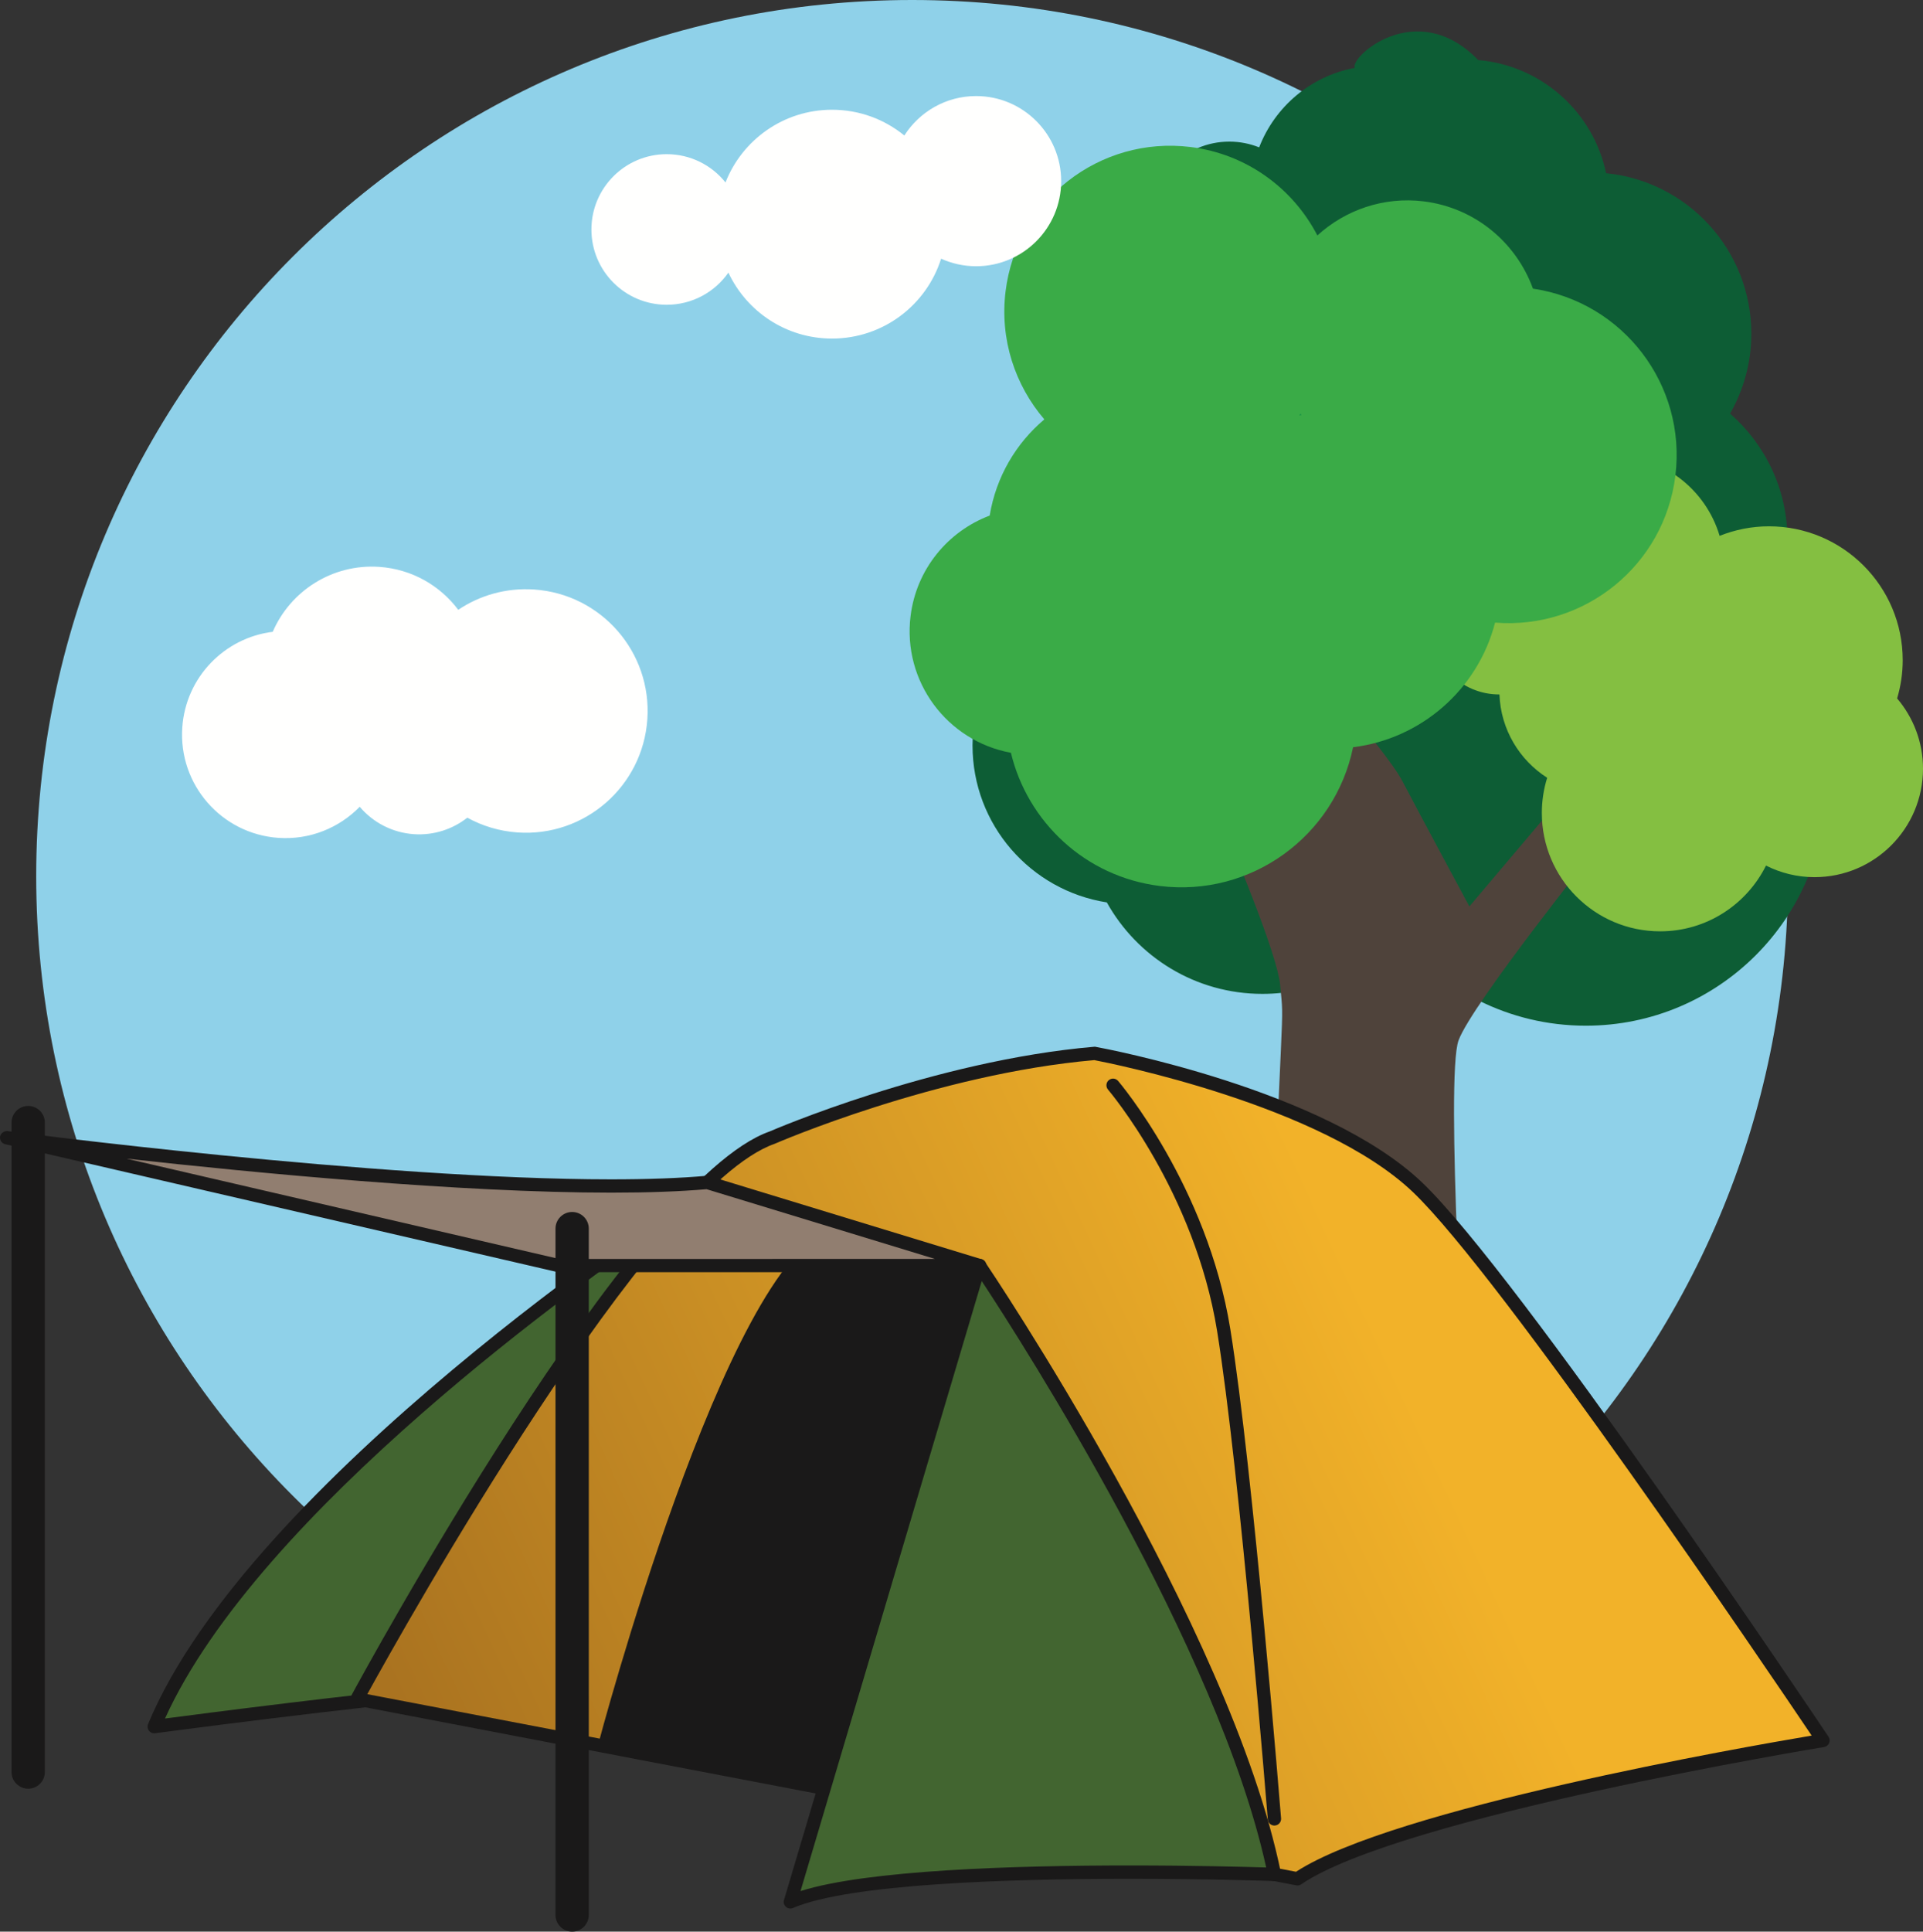
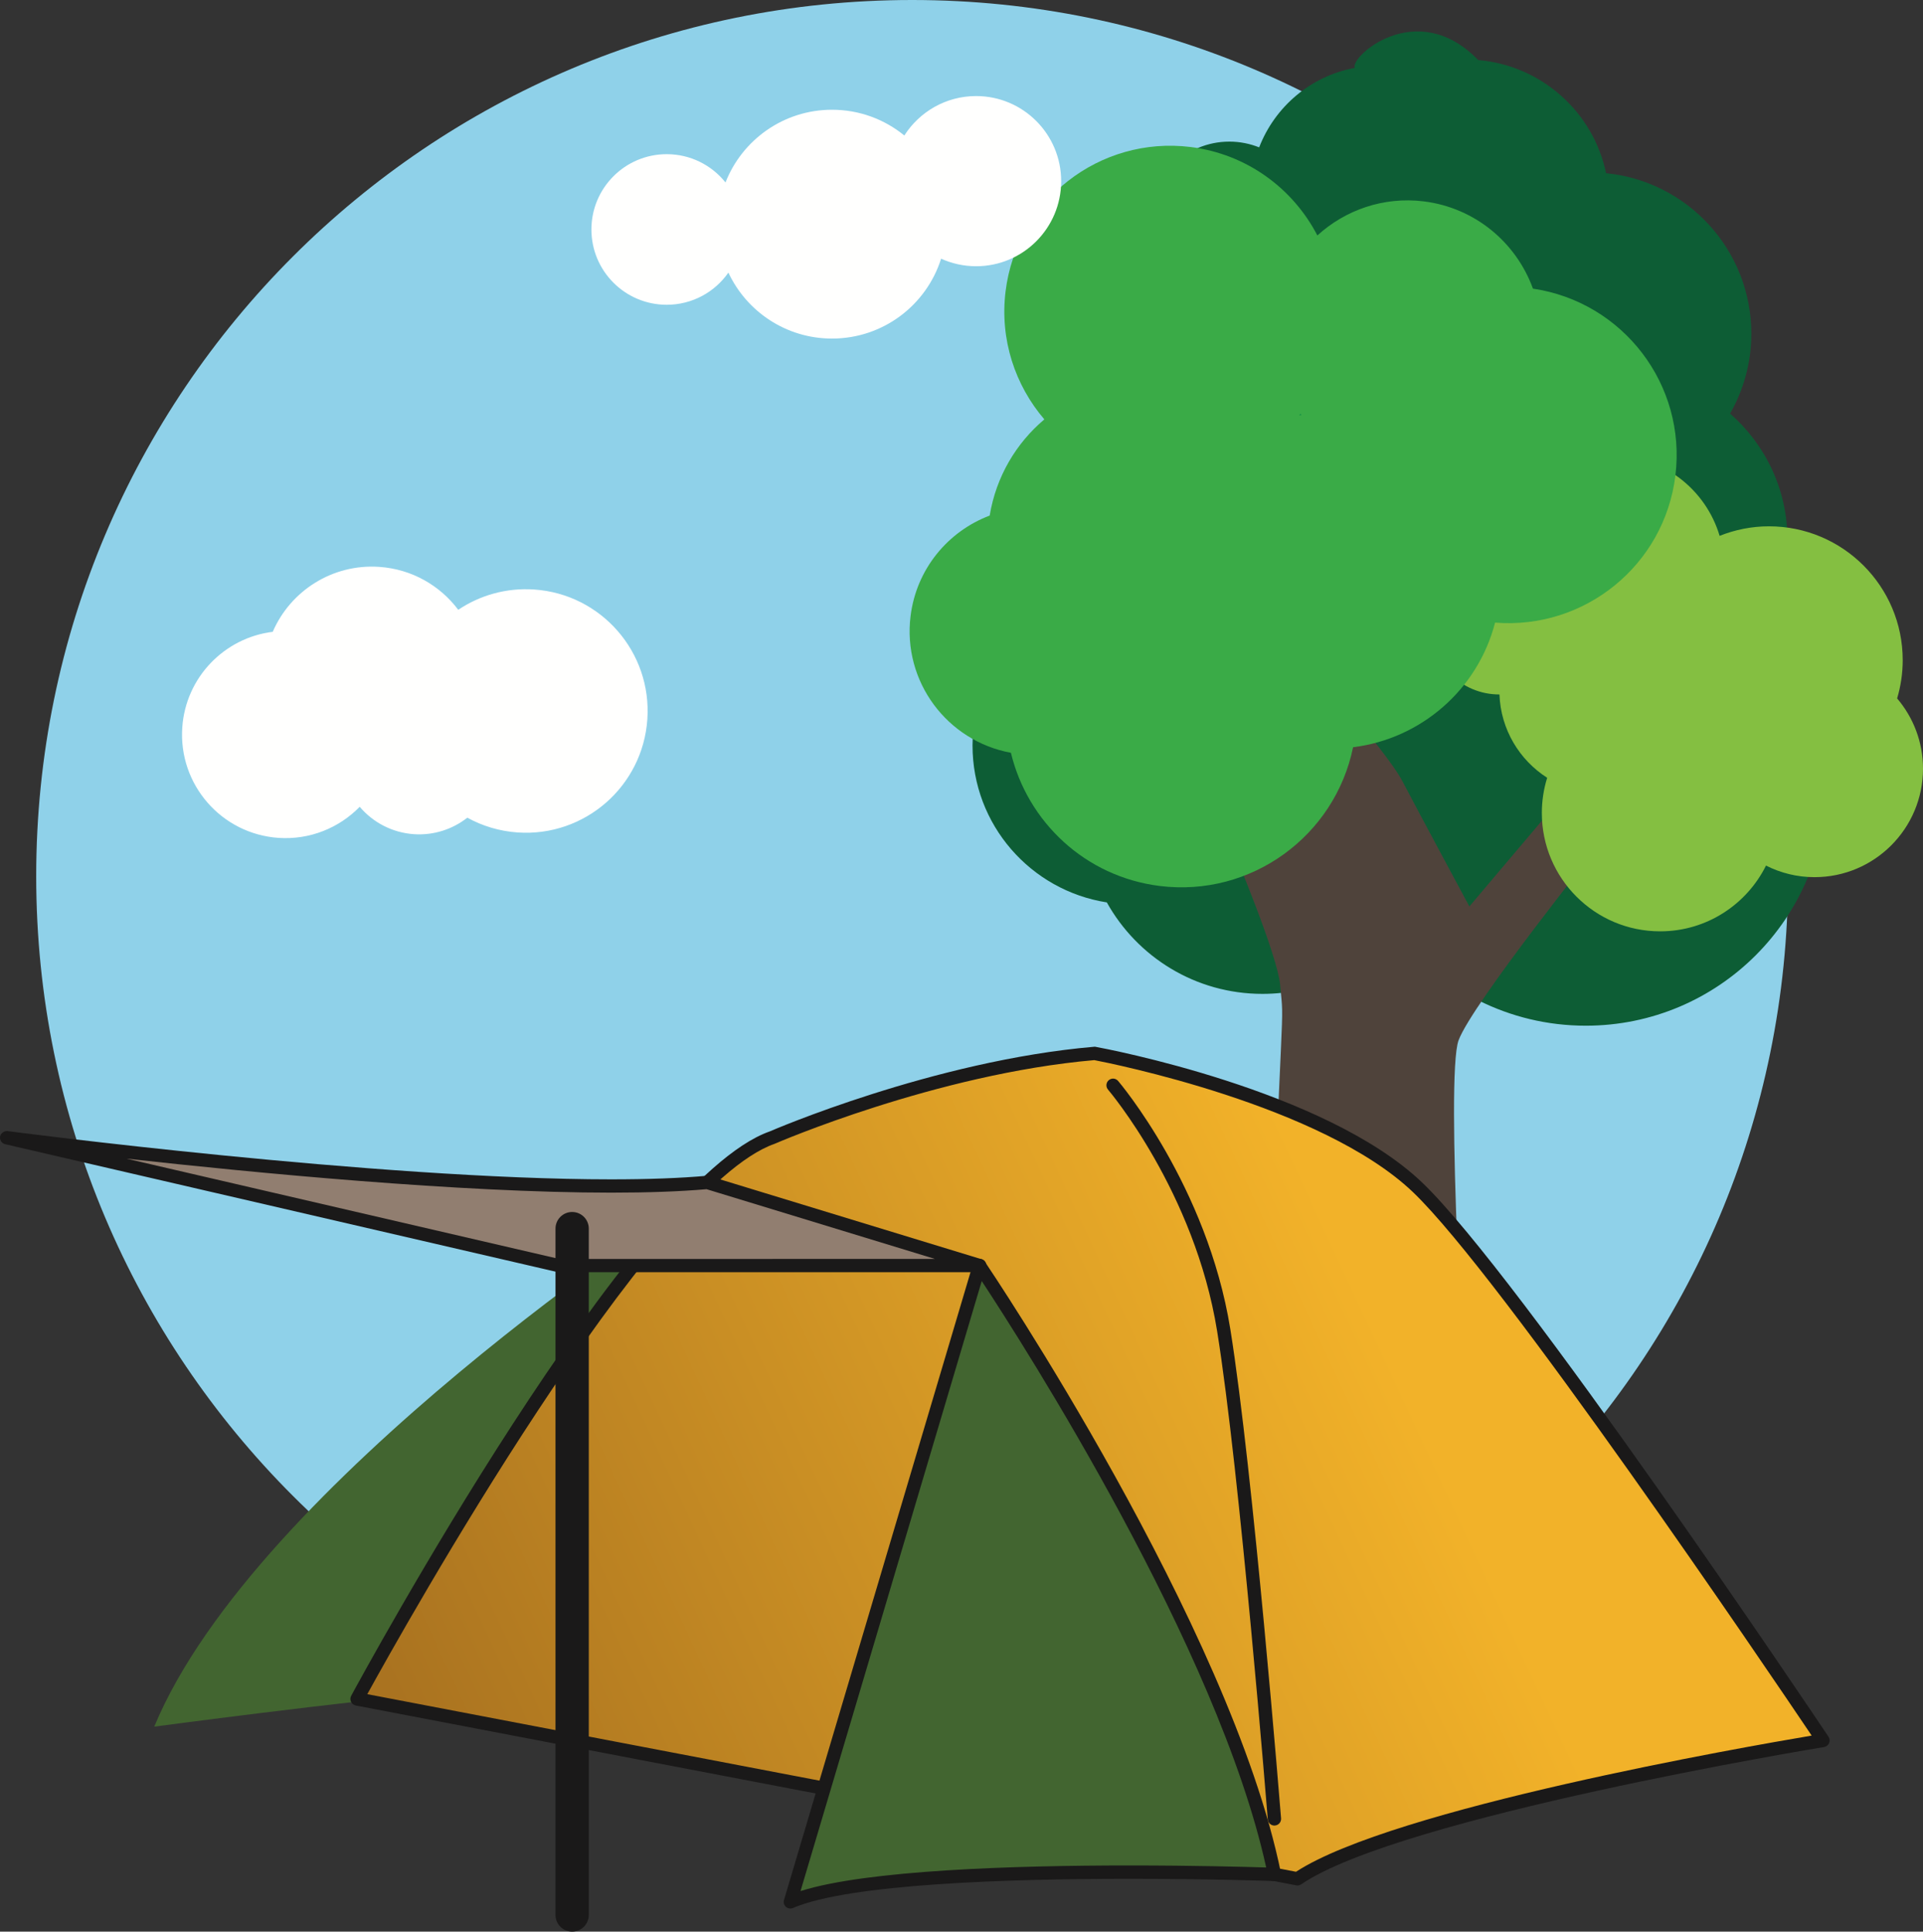
<svg xmlns="http://www.w3.org/2000/svg" version="1.1" x="0" y="0" width="577.591" height="580.024" viewBox="0, 0, 577.591, 580.024">
  <rect x="0" y="0" width="577.591" height="580.024" fill="#333333" stroke="none" />
  <defs>
    <linearGradient id="Gradient_1" gradientUnits="userSpaceOnUse" x1="163.739" y1="573.015" x2="448.735" y2="440.517" gradientTransform="matrix(1, 0, 0, 1, -26.068, -23.787)">
      <stop offset="0" stop-color="#AA7320" />
      <stop offset="0.999" stop-color="#F2B229" />
      <stop offset="1" stop-color="#F2B229" />
    </linearGradient>
  </defs>
  <g id="Layer_1">
    <path d="M537.06,263.102 C537.06,408.406 419.271,526.195 273.966,526.195 C128.669,526.195 10.873,408.406 10.873,263.102 C10.873,117.805 128.669,-0 273.966,-0 C419.271,-0 537.06,117.805 537.06,263.102" fill="#8FD1E9" id="path842" />
    <path d="M529.904,187.492 C534.302,180.024 536.872,171.344 536.872,162.031 C536.872,146.93 530.177,133.414 519.654,124.188 C523.693,117.109 526.029,108.93 526.029,100.203 C526.029,75.071 506.896,54.422 482.404,52.008 C478.56,33.672 463.052,19.664 443.997,18.032 C425.411,-1.14 405.169,17.321 406.951,20.375 C393.732,22.813 382.935,32.008 378.201,44.25 C375.435,43.149 372.419,42.524 369.247,42.524 C355.966,42.524 345.201,53.297 345.201,66.586 C345.201,79.867 355.966,90.649 369.247,90.649 C375.669,90.649 381.49,88.117 385.802,84.016 C392.81,91.609 402.81,96.383 413.927,96.383 C414.583,96.383 415.232,96.32 415.88,96.274 C419.896,99.055 424.404,101.141 429.263,102.414 C429.841,115.234 435.365,126.75 444.029,135.094 C439.068,142.883 436.154,152.109 436.154,162.031 C436.154,166.438 436.779,170.688 437.841,174.758 C426.974,181.625 418.068,191.297 412.154,202.766 C403.06,195.641 391.638,191.352 379.185,191.352 C377.786,191.352 376.411,191.461 375.021,191.563 C366.294,182.055 353.794,176.063 339.872,176.063 C313.49,176.063 292.107,197.445 292.107,223.828 C292.107,247.68 309.591,267.391 332.443,270.969 C341.583,287.359 359.076,298.438 379.185,298.438 C395.232,298.438 409.583,291.352 419.388,280.18 C432.607,297.094 453.177,307.992 476.31,307.992 C516.169,307.992 548.482,275.68 548.482,235.813 C548.482,217.234 541.451,200.289 529.904,187.492" fill="#0D5D35" id="path844" />
    <path d="M370.708,255.953 C370.708,255.953 383.693,286.797 384.505,295.727 C385.857,310.531 385.107,290.695 380.443,422.219 C380.443,422.219 371.951,441.594 357.326,445.203 C342.716,448.813 310.497,456.953 310.497,456.953 C310.497,456.953 321.997,467.766 332.544,469.859 C343.099,471.945 355.279,469.531 362.591,469.719 C369.896,469.899 382.076,467.102 388.568,469.719 C395.06,472.328 412.451,492.672 422.669,495.813 C426.927,497.133 437.279,498.57 435.654,492.524 C434.036,486.484 431.404,482.203 428.146,470.203 C424.904,458.195 434.341,459.281 439.716,462.25 C445.044,465.18 472.193,469.203 481.122,470.203 C490.076,471.188 493.224,459.766 489.044,458.024 C465.513,448.172 440.31,425.063 440.31,425.063 C440.31,425.063 434.036,323.336 438.099,312.375 C442.154,301.406 480.529,253.508 480.529,253.508 L468.13,240.524 L441.341,272.18 C441.341,272.18 425.786,243.305 421.263,234.641 C415.919,224.422 387.755,193.43 387.755,193.43 L370.708,255.953" fill="#4F433B" id="path846" />
    <path d="M569.818,209.719 C570.904,206.078 571.497,202.234 571.497,198.234 C571.497,176.039 553.513,158.039 531.31,158.039 C526.076,158.039 521.091,159.078 516.505,160.906 C512.357,146.93 499.435,136.734 484.115,136.734 C466.591,136.734 452.201,150.063 450.49,167.133 L450.326,167.125 C438.888,167.125 429.615,176.391 429.615,187.828 C429.615,199.266 438.888,208.531 450.326,208.531 L450.372,208.531 C450.763,219.055 456.38,228.227 464.708,233.547 C463.669,236.891 463.107,240.438 463.107,244.117 C463.107,263.742 479.013,279.656 498.638,279.656 C512.583,279.656 524.615,271.609 530.435,259.914 C534.818,262.125 539.771,263.391 545.013,263.391 C562.997,263.391 577.591,248.805 577.591,230.813 C577.591,222.758 574.654,215.406 569.818,209.719" fill="#84BF41" id="path848" />
    <path d="M433.021,125.484 C433.021,150.125 413.052,170.094 388.411,170.094 C363.771,170.094 343.794,150.125 343.794,125.484 C343.794,100.844 363.771,80.859 388.411,80.859 C413.052,80.859 433.021,100.844 433.021,125.484" fill="#0B8B42" id="path850" />
    <path d="M390.247,124.742 C390.372,124.586 390.513,124.422 390.638,124.25 C390.716,124.367 390.794,124.484 390.88,124.594 C390.669,124.633 390.466,124.703 390.247,124.742 z M503.216,142.844 C506.591,115.531 487.505,90.672 460.435,86.672 C455.451,72.938 443.154,62.399 427.661,60.469 C415.544,58.977 404.044,63.071 395.685,70.704 C388.388,56.618 374.513,46.243 357.583,44.141 C330.286,40.774 305.411,60.172 302.036,87.469 C300.247,101.922 304.896,115.672 313.677,125.93 C305.208,133.07 299.193,143.117 297.263,154.813 C284.771,159.531 275.247,170.828 273.497,184.992 C271.068,204.609 284.435,222.516 303.638,226.039 C308.622,246.781 325.951,263.266 348.365,266.039 C375.833,269.438 400.935,251.031 406.411,224.375 C426.732,221.867 443.841,207.141 449.06,186.953 C475.88,189.109 499.888,169.813 503.216,142.844" fill="#3AAB47" id="path852" />
    <path d="M160.474,177.016 C152.076,176.438 144.138,178.75 137.638,183.109 C132.185,175.844 123.716,170.891 113.927,170.219 C99.826,169.25 87.216,177.445 81.919,189.719 C67.435,191.508 55.787,203.344 54.748,218.438 C53.568,235.57 66.498,250.414 83.638,251.594 C93.107,252.242 101.888,248.57 108.044,242.258 C111.982,246.906 117.732,250.024 124.302,250.484 C130.326,250.891 135.966,248.984 140.365,245.531 C144.872,248.016 149.982,249.586 155.466,249.969 C175.599,251.352 193.052,236.141 194.435,216 C195.826,195.852 180.622,178.406 160.474,177.016" fill="#FFFFFE" id="path854" />
    <path d="M293.185,28.844 C284.122,28.844 276.169,33.571 271.622,40.688 C265.708,35.852 258.146,32.954 249.904,32.954 C235.357,32.954 222.911,42.008 217.911,54.789 C213.771,49.61 207.396,46.297 200.255,46.297 C187.763,46.297 177.638,56.422 177.638,68.907 C177.638,81.399 187.763,91.516 200.255,91.516 C207.919,91.516 214.693,87.703 218.779,81.859 C224.263,93.563 236.138,101.664 249.904,101.664 C265.279,101.664 278.279,91.586 282.669,77.68 C285.88,79.125 289.435,79.945 293.185,79.945 C307.294,79.945 318.732,68.5 318.732,54.391 C318.732,40.289 307.294,28.844 293.185,28.844" fill="#FFFFFE" id="path856" />
    <path d="M206.661,360.813 C206.661,360.813 76.779,445.078 46.326,518.469 C46.326,518.469 103.685,510.813 135.544,508.047 L206.661,360.813" fill="#426530" id="path858" />
-     <path d="M201.654,366.578 C176.099,384 77.701,453.906 49.56,516.031 C62.349,514.352 107.091,508.57 134.232,506.156 z M46.326,520.469 C45.709,520.469 45.123,520.188 44.74,519.688 C44.302,519.125 44.201,518.359 44.474,517.703 C74.818,444.586 204.271,359.984 205.576,359.133 C206.333,358.649 207.318,358.734 207.982,359.313 C208.654,359.906 208.849,360.875 208.458,361.688 L137.341,508.922 C137.036,509.555 136.419,509.984 135.716,510.047 C104.271,512.766 47.162,520.375 46.584,520.453 L46.326,520.469" fill="#1A1919" id="path860" />
    <path d="M231.857,341.625 C231.857,341.625 280.326,320.461 328.779,316.313 C328.779,316.313 396.638,328.774 425.716,356.469 C454.786,384.156 547.552,522.625 547.552,522.625 C547.552,522.625 420.169,543.391 389.701,564.164 L107.24,510.156 C107.24,510.156 190.576,356.07 231.857,341.625 z" fill="url(#Gradient_1)" id="path862" />
    <path d="M110.318,508.719 L389.271,562.047 C418.497,542.984 524.247,524.508 544.154,521.156 C531.302,502.063 450.732,383.063 424.341,357.914 C396.904,331.797 333.294,319.211 328.685,318.328 C281.216,322.453 233.138,343.25 232.661,343.461 C195.232,356.555 121.099,489.125 110.318,508.719 z M389.701,566.164 C389.576,566.164 389.451,566.156 389.326,566.125 L106.872,512.125 C106.232,512.008 105.708,511.594 105.435,511.016 C105.161,510.445 105.177,509.766 105.482,509.211 C108.904,502.883 189.661,354.274 231.193,339.742 C231.544,339.586 280.388,318.453 328.615,314.32 C328.755,314.281 328.958,314.297 329.146,314.352 C331.935,314.859 397.911,327.234 427.091,355.024 C455.997,382.547 545.419,515.844 549.216,521.508 C549.591,522.078 549.661,522.797 549.388,523.422 C549.115,524.039 548.544,524.484 547.872,524.594 C546.607,524.797 420.576,545.531 390.826,565.813 C390.49,566.047 390.099,566.164 389.701,566.164" fill="#1A1919" id="path864" />
    <path d="M382.786,548.172 C381.747,548.172 380.872,547.375 380.794,546.32 C380.708,545.289 372.404,442.063 365.576,399.711 C358.826,357.828 333.06,327.484 332.81,327.188 C332.083,326.352 332.185,325.078 333.013,324.367 C333.849,323.641 335.107,323.734 335.833,324.578 C336.107,324.891 362.591,356.086 369.529,399.063 C376.38,441.586 384.701,544.969 384.779,546.008 C384.865,547.102 384.044,548.07 382.943,548.156 L382.786,548.172" fill="#1A1919" id="path866" />
-     <path d="M8.467,537.102 C5.709,537.102 3.467,534.867 3.467,532.102 L3.467,337.086 C3.467,334.32 5.709,332.086 8.467,332.086 C11.232,332.086 13.467,334.32 13.467,337.086 L13.467,532.102 C13.467,534.867 11.232,537.102 8.467,537.102" fill="#1A1919" id="path868" />
-     <path d="M179.622,524 C179.622,524 218.021,378.625 249.857,368.93 L294.169,380 L288.107,544.742 L179.622,524" fill="#1A1919" id="path870" />
    <path d="M294.169,380 C294.169,380 367.552,488.125 382.786,562.836 C382.786,562.836 266.482,558.625 237.396,571.086 L294.169,380" fill="#426530" id="path872" />
    <path d="M294.872,384.672 L240.443,567.844 C260.411,561.531 304.638,560.149 339.404,560.149 C358.466,560.149 374.318,560.57 380.31,560.758 C365.888,494.992 307.388,403.672 294.872,384.672 z M237.396,573.094 C236.919,573.094 236.435,572.914 236.068,572.578 C235.482,572.063 235.255,571.266 235.482,570.524 L292.263,379.438 C292.474,378.695 293.099,378.149 293.872,378.031 C294.63,377.883 295.396,378.25 295.826,378.883 C296.568,379.969 369.607,488.195 384.747,562.438 C384.865,563.039 384.708,563.656 384.31,564.125 C383.919,564.594 383.372,564.984 382.716,564.836 C382.521,564.828 363.56,564.156 339.404,564.156 C302.576,564.156 255.107,565.68 238.185,572.922 C237.935,573.031 237.661,573.094 237.396,573.094" fill="#1A1919" id="path874" />
    <path d="M294.169,380 L167.576,380 L2.006,341.625 C2.006,341.625 148.091,360.813 212.435,355.055 L294.169,380" fill="#917E70" id="path876" />
    <path d="M37.998,347.914 L168.021,378.047 L280.786,378.016 L212.216,357.086 C204.24,357.781 194.607,358.125 183.568,358.125 C138.31,358.125 76.622,352.203 37.998,347.914 z M294.271,382.008 L167.576,382.008 L1.56,343.578 C0.513,343.336 -0.151,342.32 0.029,341.266 C0.232,340.219 1.263,339.563 2.271,339.641 C3.373,339.789 113.388,354.133 183.568,354.133 C194.669,354.133 204.318,353.774 212.263,353.063 C212.505,353 212.763,353.063 213.021,353.141 L294.529,378.024 C295.513,378.141 296.271,378.984 296.271,380 C296.271,381.109 295.372,382.008 294.271,382.008" fill="#1A1919" id="path878" />
    <path d="M171.849,580.024 C169.083,580.024 166.849,577.789 166.849,575.024 L166.849,368.93 C166.849,366.164 169.083,363.93 171.849,363.93 C174.615,363.93 176.849,366.164 176.849,368.93 L176.849,575.024 C176.849,577.789 174.615,580.024 171.849,580.024" fill="#1A1919" id="path880" />
  </g>
</svg>